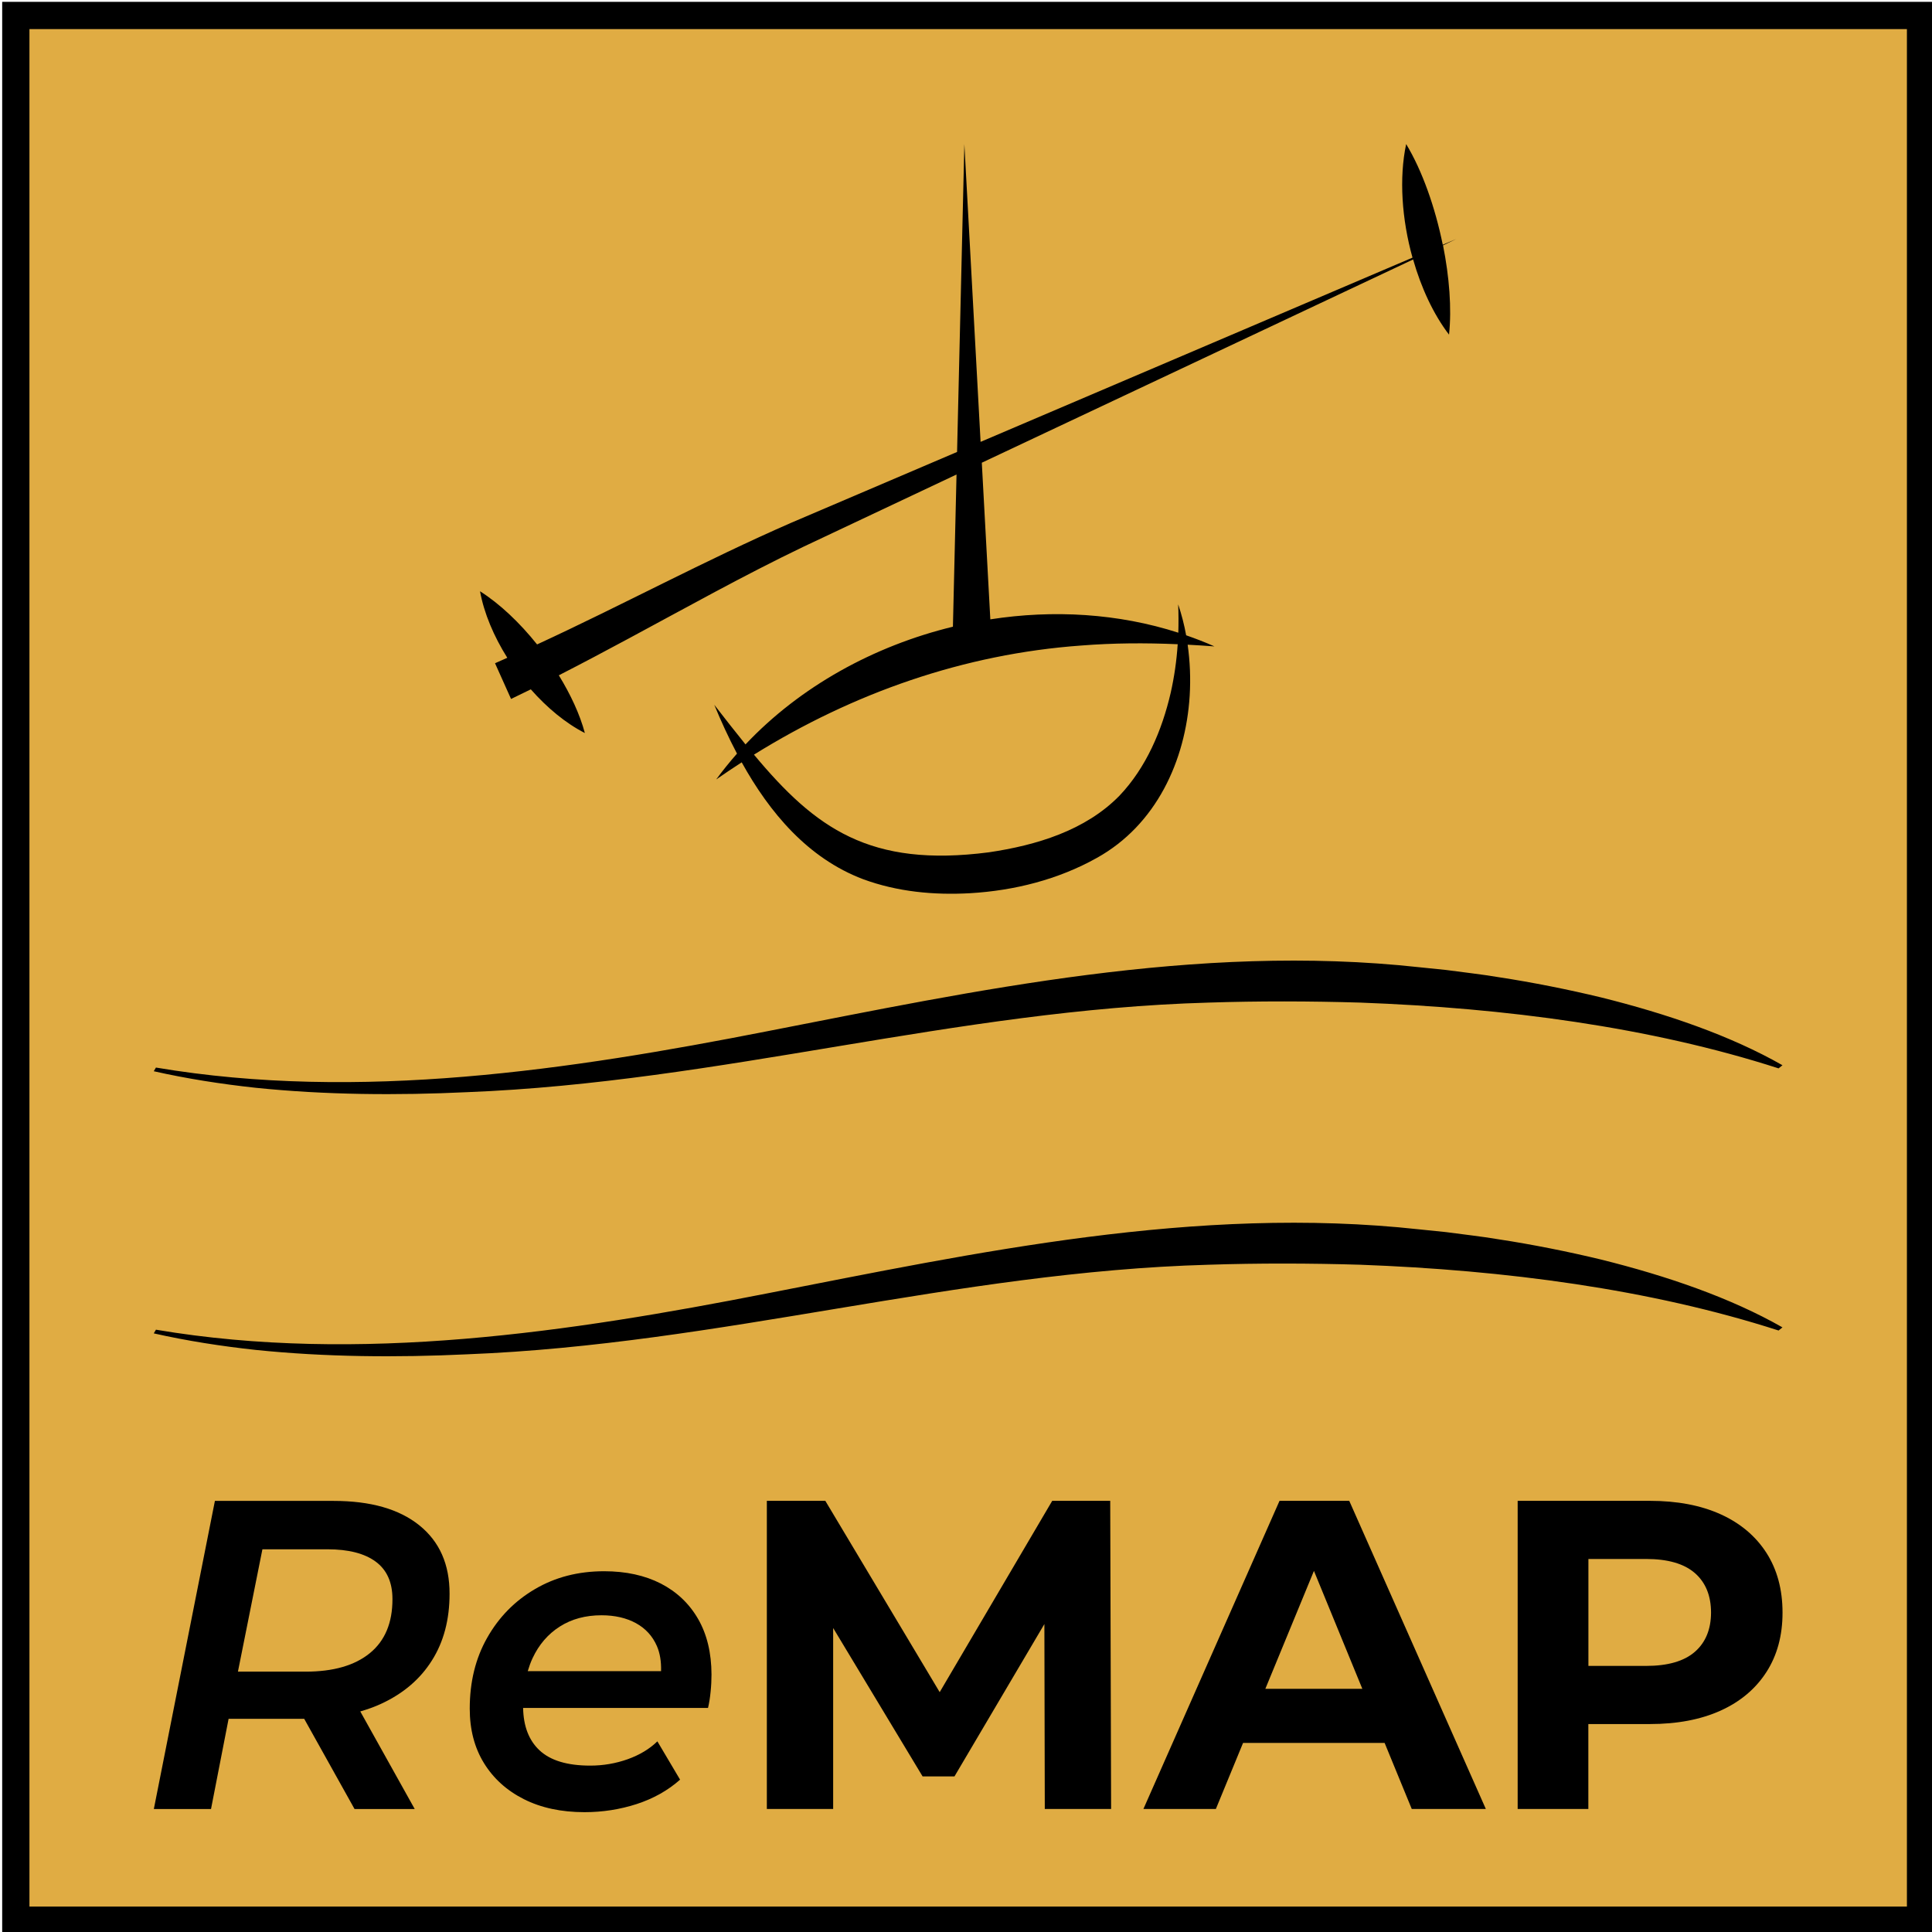
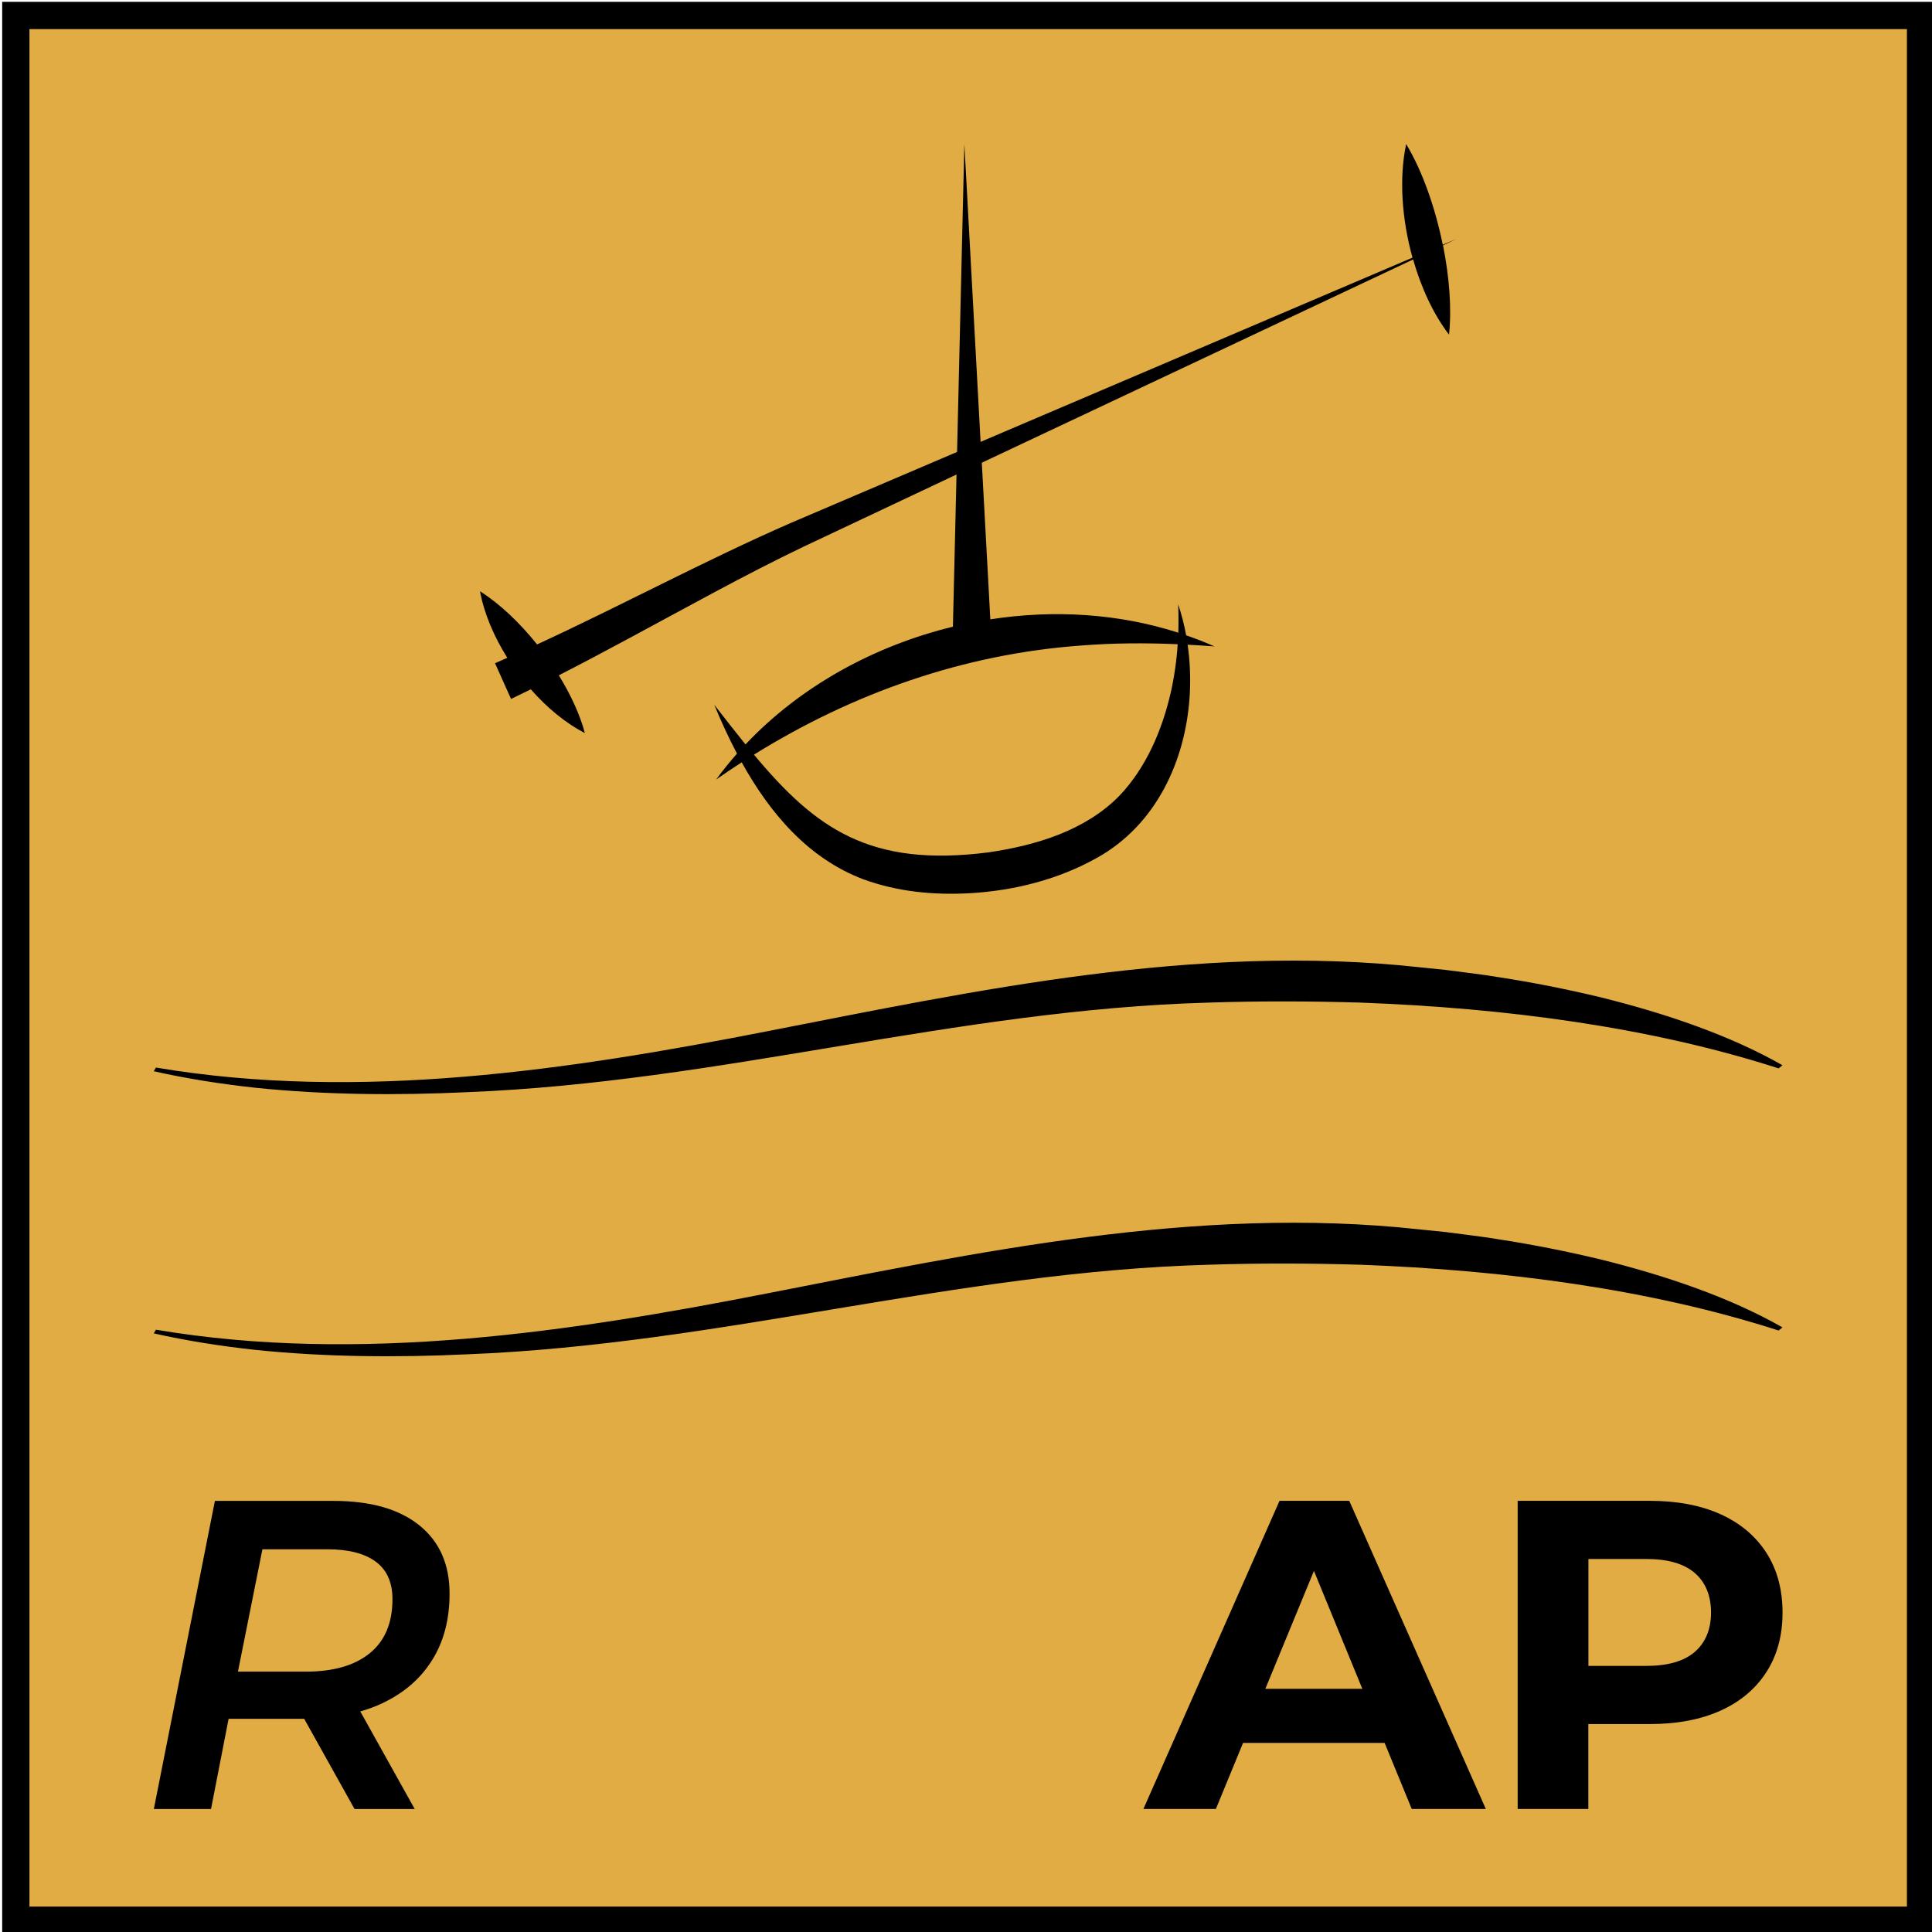
<svg xmlns="http://www.w3.org/2000/svg" version="1.1" id="Layer_1" x="0px" y="0px" viewBox="0 0 283.46 283.46" style="enable-background:new 0 0 283.46 283.46;" xml:space="preserve">
  <style type="text/css">
	.st0{fill:#E0AC43;}
	.st1{fill:none;}
</style>
  <g>
    <g>
      <rect x="2.32" y="2.27" class="st0" width="279.46" height="279.46" />
      <path d="M279.78,4.27v275.46H4.32V4.27H279.78 M283.78,0.27H0.32v283.46h283.46V0.27L283.78,0.27z" />
    </g>
    <path d="M213.67,35.06c-0.62,0.26-1.28,0.55-1.99,0.85c-1.11-5.46-3-10.85-5.37-14.77c-1.06,4.97-0.64,11.04,0.93,16.66   c-15.31,6.53-41.96,17.9-63.37,27.03l-2.38-43.69l-1.07,45.17c-10.25,4.37-19.01,8.11-24.29,10.37   C103.5,82.19,91.3,88.78,78.8,94.55c-2.54-3.18-5.47-5.96-8.37-7.8c0.58,3.21,2.02,6.61,4,9.76c-0.6,0.27-1.2,0.54-1.8,0.8   l2.35,5.24c0.97-0.46,1.94-0.94,2.9-1.41c2.38,2.7,5.11,4.97,7.93,6.41c-0.73-2.73-2.09-5.65-3.82-8.47   c3.46-1.77,6.87-3.58,10.27-5.41c8.49-4.56,16.85-9.24,25.51-13.4c4.67-2.21,15.67-7.4,22.57-10.65l-0.53,22.33   c-11.57,2.81-22.39,8.75-30.43,17.27c-1.47-1.81-2.98-3.75-4.58-5.81c0.98,2.39,2.09,4.8,3.33,7.16c-1.07,1.22-2.09,2.48-3.05,3.79   c1.23-0.86,2.48-1.69,3.74-2.51c4.11,7.41,9.73,14.08,17.8,17.14c5.05,1.86,10.41,2.36,15.73,2.06c6.45-0.38,12.91-2,18.58-5.18   c8.66-4.81,13.03-14.21,13.62-23.81c0.15-2.49,0.05-5-0.3-7.47c1.3,0.07,2.61,0.15,3.93,0.25c-1.36-0.61-2.75-1.14-4.15-1.63   c-0.28-1.54-0.67-3.06-1.17-4.54c0.06,1.39,0.06,2.78,0.02,4.16c-8.79-2.83-18.31-3.4-27.58-1.96l-1.25-22.98l63.28-29.82   c1.18,4.15,2.98,8.04,5.27,11.03c0.41-3.84,0.04-8.49-0.88-13.1L213.67,35.06z M158.64,94.71c4.66-0.37,9.36-0.4,14.15-0.19   c-0.16,2.41-0.5,4.79-1.03,7.14c-1.28,5.51-3.6,10.97-7.52,15.09c-4.99,5.1-12.18,7.27-19.16,8.3   c-17.47,2.26-25.43-3.5-34.46-14.33C125.2,101.66,141.44,95.95,158.64,94.71z" />
    <g>
      <path d="M22.88,156.63c29.82,5.04,60.95,0.31,89.6-5.31c30.63-5.97,63.01-12.99,95.75-9.41c0,0,3.91,0.4,3.91,0.4l3.88,0.5    c0.94,0.11,2.92,0.4,3.85,0.56c4.94,0.75,10.33,1.83,15.04,2.97c9.69,2.41,19,5.61,26.61,9.95l-0.57,0.46    c-18.87-6.08-40.12-8.86-61.36-9.65c-7.33-0.22-14.95-0.24-22.28,0c-37.13,1.04-71.59,11.68-108.74,13.14    c-10.31,0.49-20.83,0.41-31.04-0.64c-5.1-0.55-10.13-1.34-14.97-2.43L22.88,156.63L22.88,156.63z" />
      <path d="M22.88,195.09c29.82,5.04,60.95,0.31,89.6-5.31c30.63-5.97,63.01-12.99,95.75-9.41c0,0,3.91,0.4,3.91,0.4l3.88,0.5    c0.94,0.11,2.92,0.4,3.85,0.56c4.94,0.75,10.33,1.83,15.04,2.97c9.69,2.41,19,5.61,26.61,9.95l-0.57,0.46    c-18.87-6.08-40.12-8.86-61.36-9.65c-7.33-0.22-14.95-0.24-22.28,0c-37.13,1.04-71.59,11.68-108.74,13.14    c-10.31,0.49-20.83,0.41-31.04-0.64c-5.1-0.55-10.13-1.34-14.97-2.43L22.88,195.09L22.88,195.09z" />
    </g>
    <g>
      <g>
        <path d="M61.52,223.79c-2.97-2.39-7.16-3.58-12.58-3.58H31.53l-8.96,45.21h8.39l2.58-13.24h11.05c0.01,0,0.03,0,0.04,0     l7.39,13.24h8.83l-7.99-14.32c1.1-0.32,2.14-0.69,3.12-1.15c3.2-1.49,5.67-3.59,7.39-6.33c1.73-2.73,2.59-6,2.59-9.78     C65.97,229.52,64.49,226.18,61.52,223.79z M54.26,242.55c-2.22,1.81-5.36,2.71-9.41,2.71h-9.94l3.59-17.95h9.55     c3.07,0,5.43,0.6,7.07,1.81c1.64,1.21,2.46,3.04,2.46,5.49C57.59,238.09,56.48,240.74,54.26,242.55z" />
-         <path d="M102.43,237.54c-1.3-2.26-3.13-3.99-5.47-5.2c-2.35-1.2-5.12-1.81-8.32-1.81c-3.8,0-7.18,0.87-10.15,2.62     c-2.97,1.74-5.3,4.12-7.01,7.14c-1.71,3.01-2.56,6.48-2.56,10.4c0,3.06,0.69,5.72,2.08,7.98c1.39,2.26,3.34,4.03,5.86,5.3     c2.52,1.27,5.48,1.91,8.9,1.91c2.65,0,5.2-0.4,7.65-1.19c2.45-0.8,4.58-1.99,6.37-3.58l-3.33-5.62c-1.15,1.12-2.6,1.99-4.35,2.62     c-1.75,0.62-3.58,0.94-5.5,0.94c-3.37,0-5.86-0.75-7.46-2.26c-1.55-1.46-2.34-3.53-2.39-6.2h27.13c0.17-0.73,0.3-1.53,0.38-2.39     c0.09-0.86,0.13-1.7,0.13-2.52C104.38,242.51,103.73,239.8,102.43,237.54z M82.14,238.64c1.73-1.1,3.77-1.65,6.11-1.65     c1.96,0,3.65,0.39,5.06,1.16c1.41,0.78,2.43,1.89,3.07,3.36c0.45,1.04,0.65,2.27,0.61,3.68H77.43c0.2-0.66,0.42-1.3,0.71-1.91     C79.07,241.29,80.41,239.74,82.14,238.64z" />
      </g>
      <g>
-         <polygon class="st1" points="185.65,247.78 199.88,247.78 192.78,230.48    " />
-         <path class="st1" d="M248.67,230.79c-1.58-1.38-3.97-2.07-7.17-2.07h-8.45v15.69h8.45c3.2,0,5.59-0.69,7.17-2.07     c1.58-1.38,2.37-3.29,2.37-5.75C251.03,234.11,250.24,232.17,248.67,230.79z" />
-         <polygon points="154.38,220.2 137.87,248.27 121.09,220.2 112.51,220.2 112.51,265.41 122.24,265.41 122.24,238.86      135.36,260.63 140.04,260.63 153.23,238.28 153.29,265.41 163.02,265.41 162.89,220.2    " />
        <path d="M187.73,220.2l-19.97,45.21h10.63l3.99-9.69h20.77l3.98,9.69H218l-20.04-45.21H187.73z M185.65,247.78l7.13-17.3     l7.1,17.3H185.65z" />
        <path d="M259.16,227.82c-1.58-2.45-3.82-4.34-6.72-5.65c-2.9-1.31-6.36-1.97-10.37-1.97h-19.4v45.21h10.37v-12.46h9.03     c4.01,0,7.47-0.66,10.37-1.97c2.9-1.31,5.14-3.2,6.72-5.65c1.58-2.45,2.37-5.36,2.37-8.72     C261.53,233.21,260.74,230.28,259.16,227.82z M248.67,242.35c-1.58,1.38-3.97,2.07-7.17,2.07h-8.45v-15.69h8.45     c3.2,0,5.59,0.69,7.17,2.07c1.58,1.38,2.37,3.32,2.37,5.81C251.03,239.06,250.24,240.98,248.67,242.35z" />
      </g>
    </g>
  </g>
</svg>